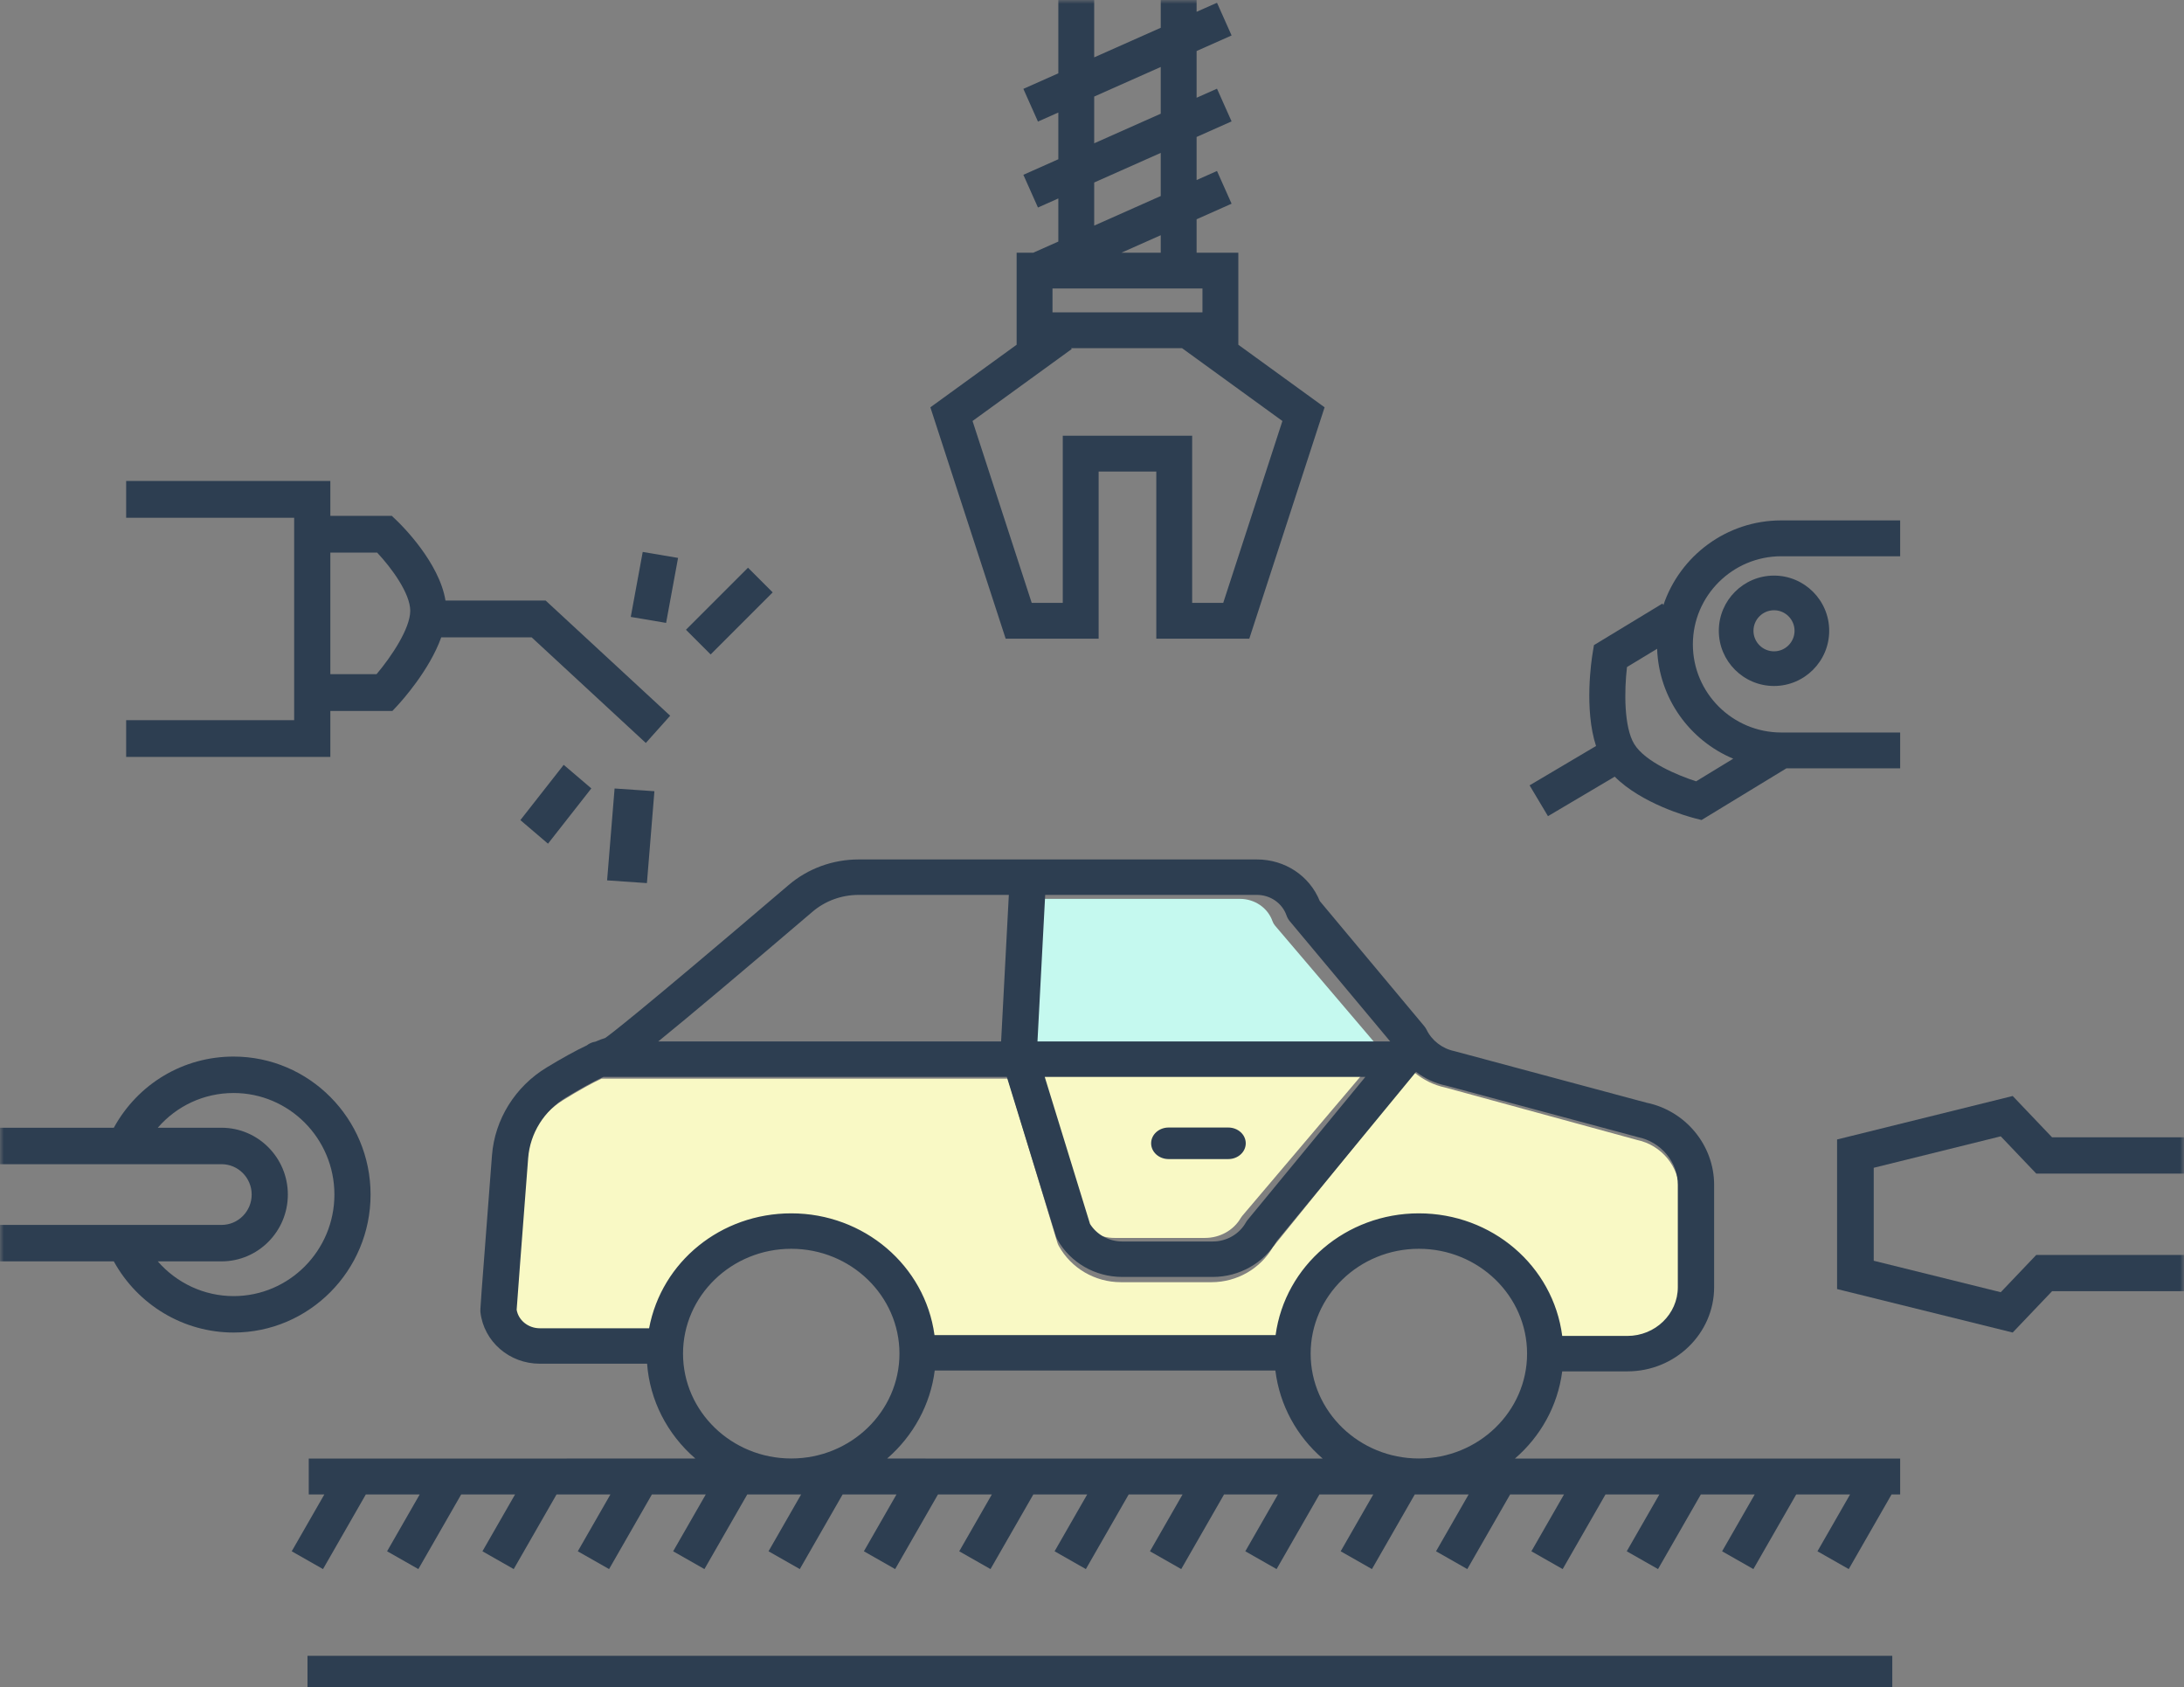
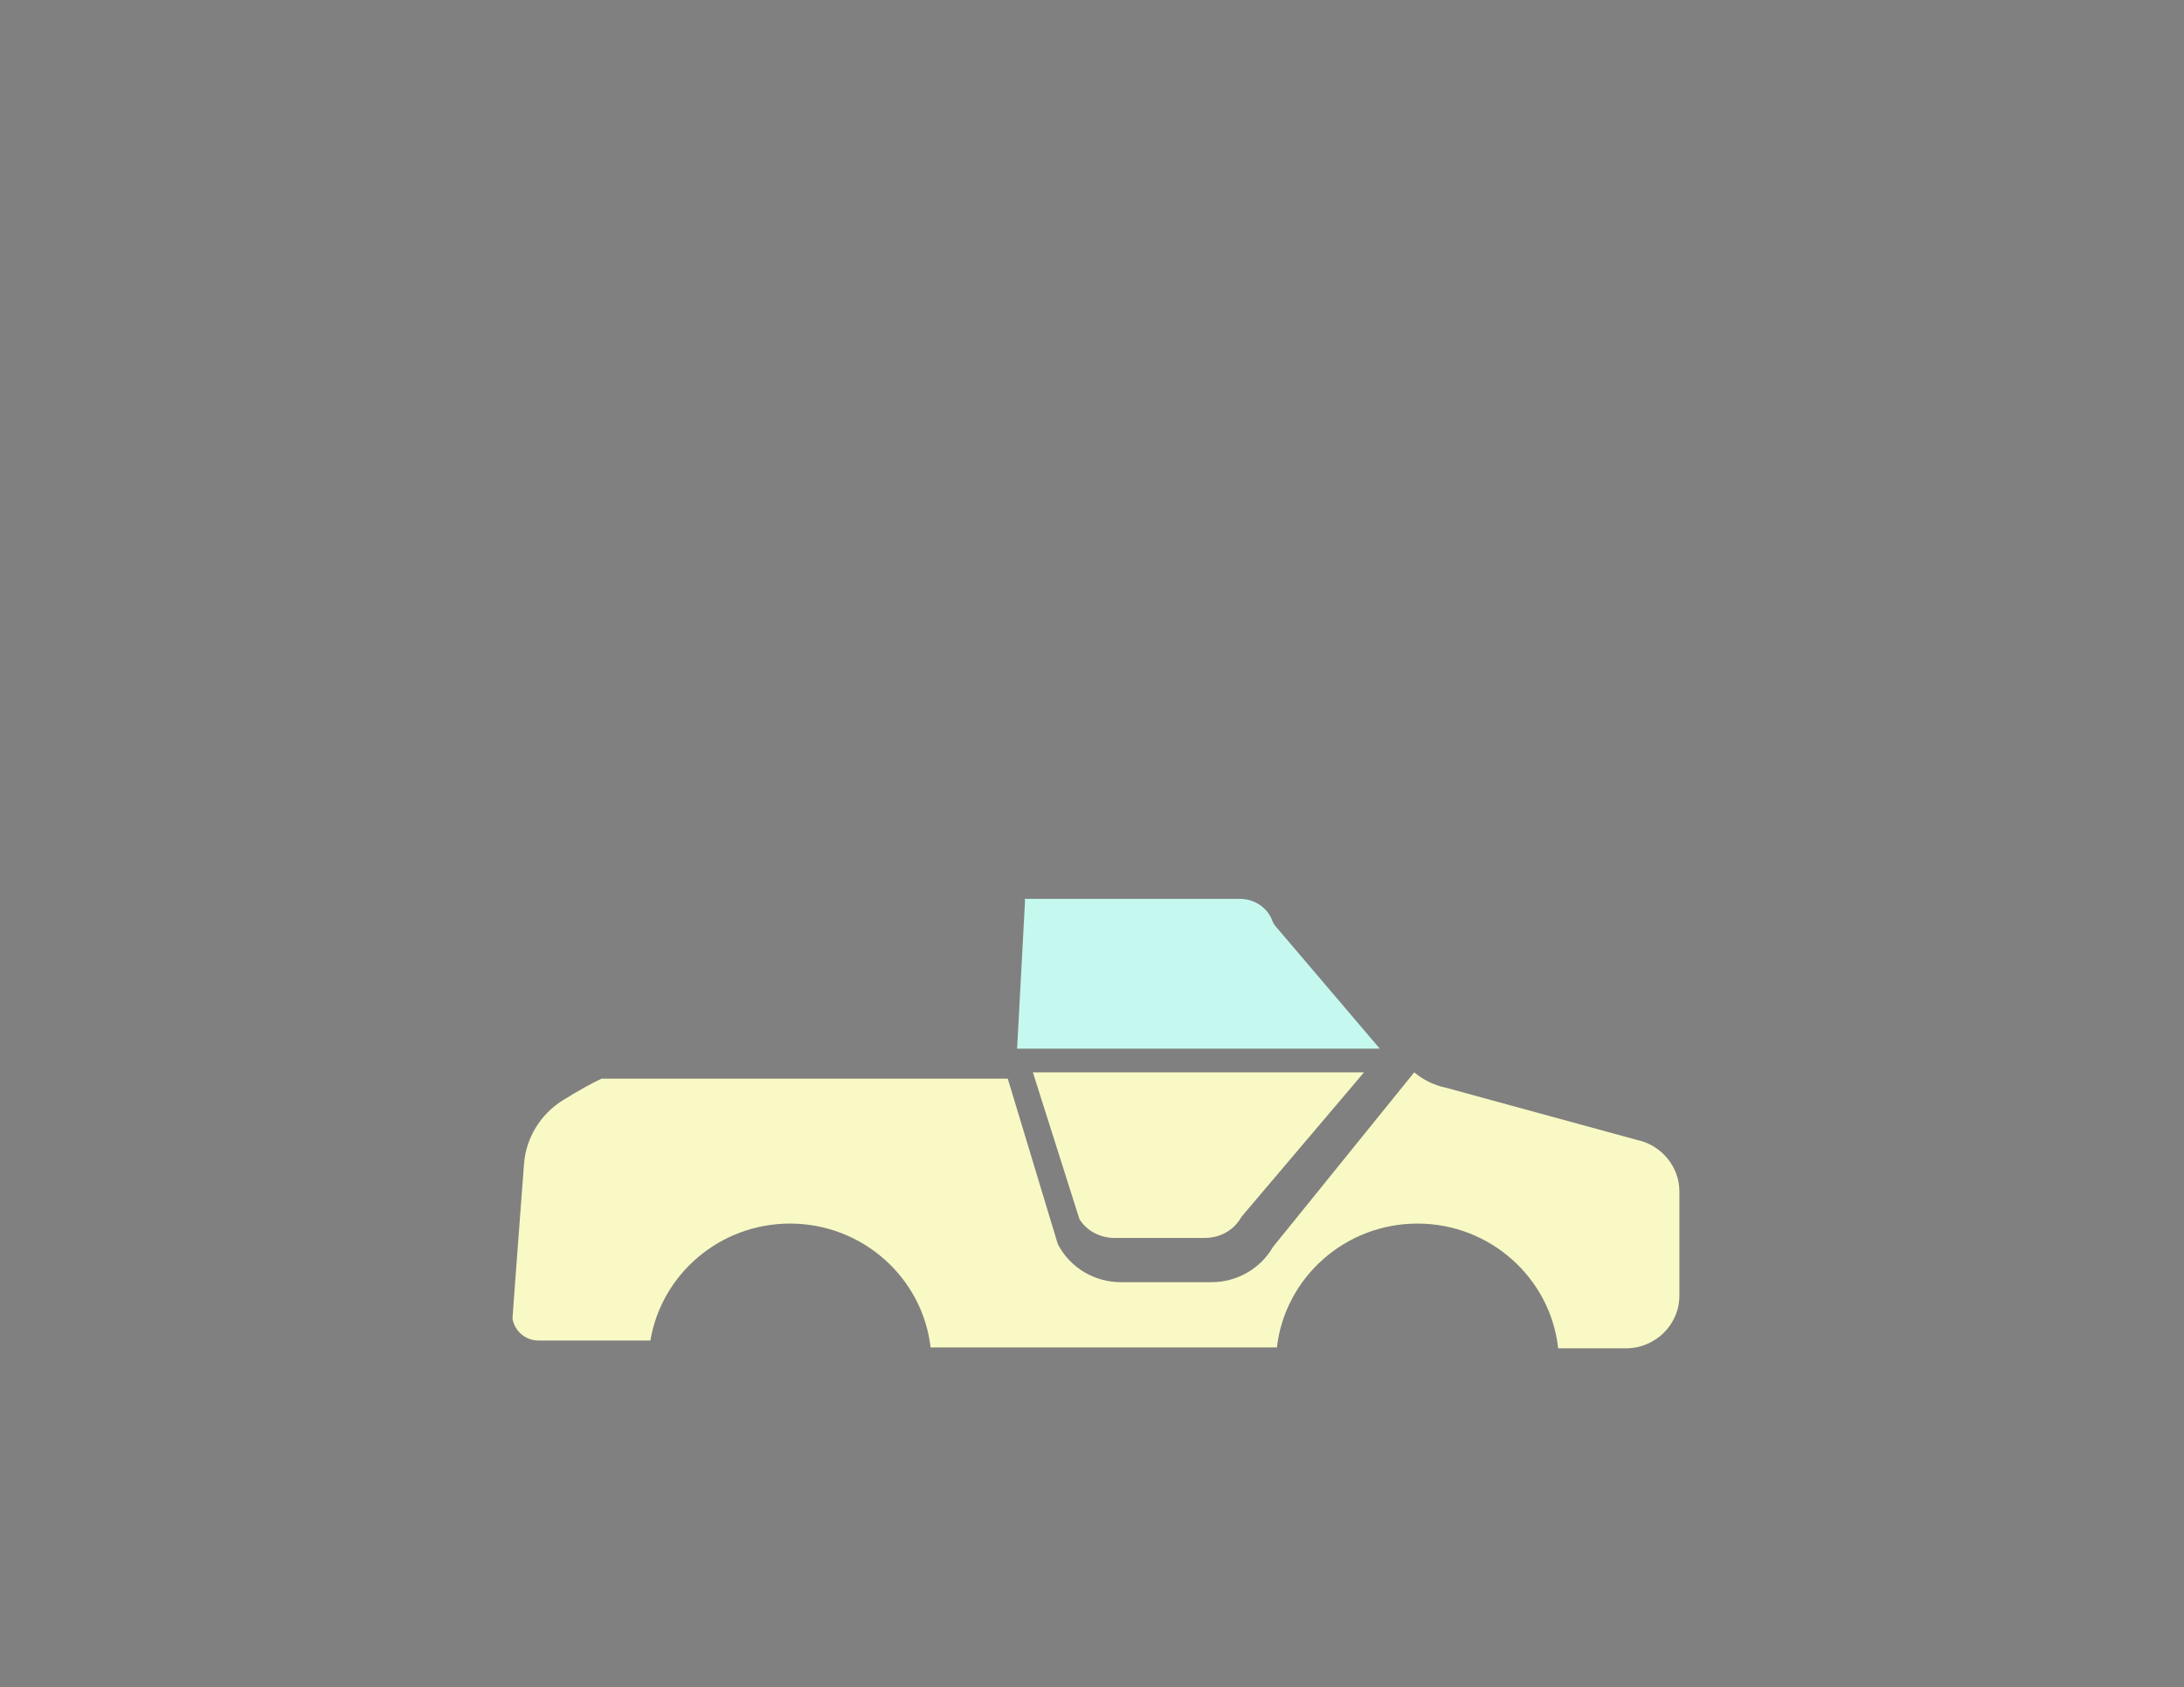
<svg xmlns="http://www.w3.org/2000/svg" xmlns:xlink="http://www.w3.org/1999/xlink" width="277px" height="214px" viewBox="0 0 277 214" version="1.1">
  <rect x="0" y="0" width="277" height="214" fill="#808080" stroke="none" />
  <title>Page 1</title>
  <desc>Created with Sketch.</desc>
  <defs>
-     <polygon id="path-1" points="0 216 277 216 277 0 0 0" />
-   </defs>
+     </defs>
  <g id="Desktop" stroke="none" stroke-width="1" fill="none" fill-rule="evenodd">
    <g id="Homepage" transform="translate(-233, -901)">
      <g id="Page-1" transform="translate(233, 901)">
        <path d="M197.623,171 L206.226,171 C209.96,171 213,168.004 213,164.319 L213,151.113 C213,147.979 210.743,145.229 207.634,144.576 L183.316,137.931 C181.87,137.631 180.509,136.955 179.367,136 C179.346,136.029 179.324,136.059 179.299,136.086 L161.457,158.146 C159.856,160.907 156.883,162.615 153.654,162.615 L142.163,162.615 C138.868,162.615 135.844,160.841 134.272,157.986 C134.207,157.868 134.156,157.745 134.115,157.62 L127.816,136.799 L76.296,136.799 C75.005,137.406 73.342,138.333 71.428,139.519 C68.563,141.278 66.708,144.311 66.46,147.627 C65.635,158.527 65.075,166.049 65,167.216 C65.254,168.826 66.653,170.012 68.311,170.012 L82.492,170.012 C83.892,161.611 91.299,155.18 100.198,155.18 C109.404,155.18 117.015,162.063 118.027,170.89 L161.952,170.89 C162.964,162.063 170.575,155.18 179.781,155.18 C189.025,155.18 196.661,162.118 197.623,171" id="Fill-1" fill="#F9F9C5" />
        <path d="M136.911,154.627 C137.834,156.096 139.516,157 141.342,157 L152.841,157 C154.723,157 156.458,156.033 157.365,154.475 C157.418,154.384 157.48,154.295 157.55,154.213 L173,136 L131,136 L136.911,154.627 Z" id="Fill-3" fill="#F9F9C5" />
        <path d="M129,133 L175,133 L161.721,117.4 C161.576,117.23 161.463,117.034 161.39,116.827 C160.796,115.135 159.139,114 157.266,114 L129.977,114 C129.998,114.128 130.006,114.262 129.998,114.396 L129,133 Z" id="Fill-5" fill="#C5F9EF" />
        <mask id="mask-2" fill="white">
          <use xlink:href="#path-1" />
        </mask>
        <g id="Clip-8" />
        <polygon id="Fill-7" fill="#2D3E51" mask="url(#mask-2)" points="39 214 240 214 240 210 39 210" />
        <path d="M117.407,184.982 C117.377,184.982 117.352,184.974 117.323,184.974 L112.521,184.974 C115.85,182.097 118.018,178.098 118.552,173.817 L161.758,173.817 C162.309,178.282 164.519,182.188 167.755,184.982 L117.407,184.982 Z M131.584,132.084 L132.56,113.542 C132.56,113.527 132.561,113.512 132.561,113.496 L159.419,113.496 C161.127,113.496 162.639,114.55 163.178,116.118 C163.266,116.372 163.403,116.614 163.575,116.822 L176.322,132.084 L131.584,132.084 Z M179.957,158.378 C187.525,158.378 193.682,164.344 193.682,171.676 C193.682,179.008 187.525,184.974 179.957,184.974 C172.388,184.974 166.231,179.008 166.231,171.676 C166.231,164.344 172.388,158.378 179.957,158.378 Z M142.33,161.948 L153.824,161.948 C157.172,161.948 160.288,160.193 161.922,157.418 L179.6,135.943 C180.736,136.806 182.045,137.405 183.391,137.678 L207.738,144.214 C210.672,144.819 212.801,147.364 212.801,150.266 L212.801,163.243 C212.801,166.654 209.934,169.429 206.408,169.429 L198.139,169.429 C196.988,160.542 189.23,153.883 179.957,153.883 C170.739,153.883 162.989,160.497 161.786,169.321 L118.523,169.321 C117.32,160.497 109.572,153.883 100.355,153.883 C91.449,153.883 83.92,159.993 82.326,168.458 L68.46,168.458 C66.985,168.458 65.75,167.436 65.528,166.114 C65.604,164.957 66.163,157.583 66.988,146.87 C67.227,143.73 69.018,140.861 71.775,139.196 C73.62,138.074 75.262,137.172 76.531,136.58 L127.698,136.58 L133.918,156.775 C133.97,156.934 134.03,157.075 134.103,157.204 C135.745,160.13 138.896,161.948 142.33,161.948 Z M158.236,154.72 C158.152,154.822 158.078,154.931 158.014,155.045 C157.175,156.529 155.568,157.452 153.824,157.452 L142.33,157.452 C140.666,157.452 139.107,156.601 138.249,155.228 L132.506,136.58 L173.171,136.58 L158.236,154.72 Z M100.355,158.378 C107.923,158.378 114.08,164.344 114.08,171.676 C114.08,179.008 107.923,184.974 100.355,184.974 C92.786,184.974 86.629,179.008 86.629,171.676 C86.629,164.344 92.786,158.378 100.355,158.378 Z M83.485,132.084 C87.355,128.942 93.776,123.543 103.05,115.632 C104.659,114.255 106.739,113.496 108.905,113.496 L127.952,113.496 L126.972,132.084 L83.485,132.084 Z M198.139,173.924 L206.408,173.924 C212.472,173.924 217.405,169.131 217.405,163.243 L217.405,150.266 C217.405,145.248 213.786,140.866 208.824,139.85 L184.477,133.314 C182.929,132.994 181.605,131.978 180.936,130.593 C180.852,130.428 180.751,130.275 180.639,130.14 L167.388,114.274 C166.091,111.068 162.969,109 159.419,109 L108.905,109 C105.624,109 102.466,110.154 100.018,112.248 C80.091,129.248 77.147,131.386 76.763,131.641 C76.382,131.756 75.948,131.919 75.513,132.11 C75.114,132.17 74.738,132.334 74.424,132.583 C73.011,133.247 71.305,134.186 69.35,135.375 C65.347,137.792 62.748,141.964 62.398,146.534 C60.892,166.085 60.898,166.129 60.933,166.417 C61.362,170.143 64.598,172.953 68.46,172.953 L82.072,172.953 C82.413,177.578 84.613,181.888 88.188,184.974 L71.967,184.974 C71.939,184.974 71.912,184.982 71.886,184.982 L39.159,184.982 L39.159,189.531 L41.138,189.531 L37,196.743 L40.968,199 L46.4,189.531 L53.233,189.531 L49.095,196.743 L53.061,199 L58.495,189.531 L65.327,189.531 L61.189,196.743 L65.156,199 L70.589,189.531 L77.421,189.531 L73.284,196.743 L77.25,199 L82.683,189.531 L89.516,189.531 L85.377,196.743 L89.344,199 L94.778,189.531 L101.611,189.531 L97.473,196.743 L101.44,199 L106.873,189.531 L113.704,189.531 L109.568,196.743 L113.534,199 L118.966,189.531 L125.8,189.531 L121.661,196.743 L125.627,199 L131.061,189.531 L137.893,189.531 L133.755,196.743 L137.723,199 L143.155,189.531 L149.988,189.531 L145.851,196.743 L149.818,199 L155.25,189.531 L162.083,189.531 L157.945,196.743 L161.911,199 L167.345,189.531 L174.177,189.531 L170.039,196.743 L174.006,199 L179.439,189.531 L186.271,189.531 L182.134,196.743 L186.1,199 L191.534,189.531 L198.367,189.531 L194.229,196.743 L198.197,199 L203.629,189.531 L210.461,189.531 L206.322,196.743 L210.29,199 L215.723,189.531 L222.556,189.531 L218.418,196.743 L222.384,199 L227.818,189.531 L234.649,189.531 L230.511,196.743 L234.479,199 L239.911,189.531 L241,189.531 L241,184.982 L192.143,184.982 C195.357,182.21 197.566,178.343 198.139,173.924 Z" id="Fill-9" fill="#2D3E51" mask="url(#mask-2)" />
        <path d="M155.792,143 L148.208,143 C146.99,143 146,143.897 146,145 C146,146.103 146.99,147 148.208,147 L155.792,147 C157.01,147 158,146.103 158,145 C158,143.897 157.01,143 155.792,143" id="Fill-10" fill="#2D3E51" mask="url(#mask-2)" />
-         <path d="M29.629,164.379 C25.885,164.379 22.402,162.721 20.012,159.973 L28.098,159.973 C32.735,159.973 36.508,156.172 36.508,151.5 C36.508,146.828 32.735,143.027 28.098,143.027 L20.01,143.027 C22.401,140.261 25.858,138.621 29.629,138.621 C36.678,138.621 42.413,144.398 42.413,151.5 C42.413,158.602 36.678,164.379 29.629,164.379 M47,151.5 C47,141.85 39.207,134 29.629,134 C23.245,134 17.501,137.441 14.435,143.027 L0,143.027 L0,147.649 L28.098,147.649 C30.207,147.649 31.921,149.377 31.921,151.5 C31.921,153.624 30.207,155.351 28.098,155.351 L0,155.351 L0,159.973 L14.434,159.973 C17.475,165.5 23.281,169 29.629,169 C39.207,169 47,161.15 47,151.5" id="Fill-11" fill="#2D3E51" mask="url(#mask-2)" />
-         <path d="M47.836,70.088 C49.669,72.032 52.032,75.268 52.032,77.462 C52.032,79.709 49.629,83.294 47.76,85.5 L41.898,85.5 L41.898,70.088 L47.836,70.088 Z M41.898,90.167 L49.771,90.167 L50.45,89.436 C50.947,88.899 54.476,84.996 55.962,80.833 L67.433,80.833 L81.91,94.227 L85,90.773 L69.207,76.167 L56.502,76.167 C55.719,71.33 50.943,66.619 50.354,66.056 L49.692,65.421 L41.898,65.421 L41.898,61 L16,61 L16,65.667 L37.309,65.667 L37.309,90.167 L37.309,91.333 L16,91.333 L16,96 L41.898,96 L41.898,90.167 Z" id="Fill-12" fill="#2D3E51" mask="url(#mask-2)" />
        <polygon id="Fill-13" fill="#2D3E51" mask="url(#mask-2)" points="86 70.758 81.517 70 80 78.241 84.483 79" />
        <polygon id="Fill-14" fill="#2D3E51" mask="url(#mask-2)" points="98 75.13 94.87 72 87 79.87 90.13 83" />
-         <polygon id="Fill-15" fill="#2D3E51" mask="url(#mask-2)" points="69.503 107 75 99.989 71.495 97 66 104.011" />
        <polygon id="Fill-16" fill="#2D3E51" mask="url(#mask-2)" points="77 111.653 82.05 112 83 100.346 77.949 100" />
        <path d="M138.778,23.146 L147.219,19.392 L147.219,24.859 L138.778,28.612 L138.778,23.146 Z M138.778,12.247 L147.219,8.494 L147.219,14.42 L138.778,18.174 L138.778,12.247 Z M147.219,32.047 L142.236,32.047 L147.219,29.831 L147.219,32.047 Z M152.51,36.589 L152.51,39.617 L133.49,39.617 L133.49,36.589 L134.229,36.589 L151.768,36.589 L152.51,36.589 Z M155.145,76.458 L151.204,76.458 L151.204,55.259 L134.793,55.259 L134.793,76.458 L130.853,76.458 L123.348,53.393 L135.93,44.265 L135.853,44.159 L149.923,44.159 L162.65,53.393 L155.145,76.458 Z M127.549,81 L139.342,81 L139.342,59.801 L146.655,59.801 L146.655,81 L158.451,81 L168,51.658 L157.059,43.722 L157.059,32.047 L151.768,32.047 L151.768,27.808 L156.204,25.834 L154.354,21.685 L151.768,22.834 L151.768,17.369 L156.204,15.396 L154.354,11.248 L151.768,12.397 L151.768,6.469 L156.204,4.497 L154.354,0.348 L151.768,1.497 L151.768,0 L147.219,0 L147.219,3.522 L138.778,7.275 L138.778,0 L134.229,0 L134.229,9.299 L129.795,11.27 L131.646,15.419 L134.229,14.271 L134.229,20.197 L129.795,22.17 L131.646,26.318 L134.229,25.169 L134.229,30.636 L131.057,32.047 L128.941,32.047 L128.941,43.722 L118,51.658 L127.549,81 Z" id="Fill-17" fill="#2D3E51" mask="url(#mask-2)" />
        <path d="M227.605,80 C227.605,81.436 226.437,82.605 225.001,82.605 C223.564,82.605 222.395,81.436 222.395,80 C222.395,78.564 223.564,77.395 225.001,77.395 C226.437,77.395 227.605,78.564 227.605,80 M218,80 C218,83.859 221.141,87 225.001,87 C228.859,87 232,83.859 232,80 C232,76.14 228.859,73 225.001,73 C221.141,73 218,76.14 218,80" id="Fill-18" fill="#2D3E51" mask="url(#mask-2)" />
-         <path d="M206.354,84.598 L210.175,82.281 C210.397,88.557 214.31,93.911 219.829,96.222 L215.121,99.091 C212.867,98.368 208.664,96.642 207.271,94.363 C205.966,92.227 205.995,87.623 206.354,84.598 Z M196.332,103.51 L204.798,98.5 C208.231,101.94 214.116,103.561 214.872,103.758 L215.81,104 L226.568,97.447 L241,97.447 L241,92.9 L225.927,92.9 C219.742,92.9 214.709,87.886 214.709,81.723 C214.709,75.56 219.742,70.547 225.927,70.547 L241,70.547 L241,66 L225.927,66 C218.974,66 213.069,70.507 210.972,76.74 L210.853,76.546 L202.163,81.817 L201.995,82.845 C201.859,83.651 200.899,89.938 202.428,94.613 L194,99.602 L196.332,103.51 Z" id="Fill-19" fill="#2D3E51" mask="url(#mask-2)" />
        <polygon id="Fill-20" fill="#2D3E51" mask="url(#mask-2)" points="253.758 144.115 258.261 148.841 279 148.841 279 144.242 260.267 144.242 255.272 139 233 144.515 233 163.485 255.272 169 260.267 163.758 279 163.758 279 159.159 258.261 159.159 253.758 163.885 237.648 159.895 237.648 148.105" />
      </g>
    </g>
  </g>
</svg>